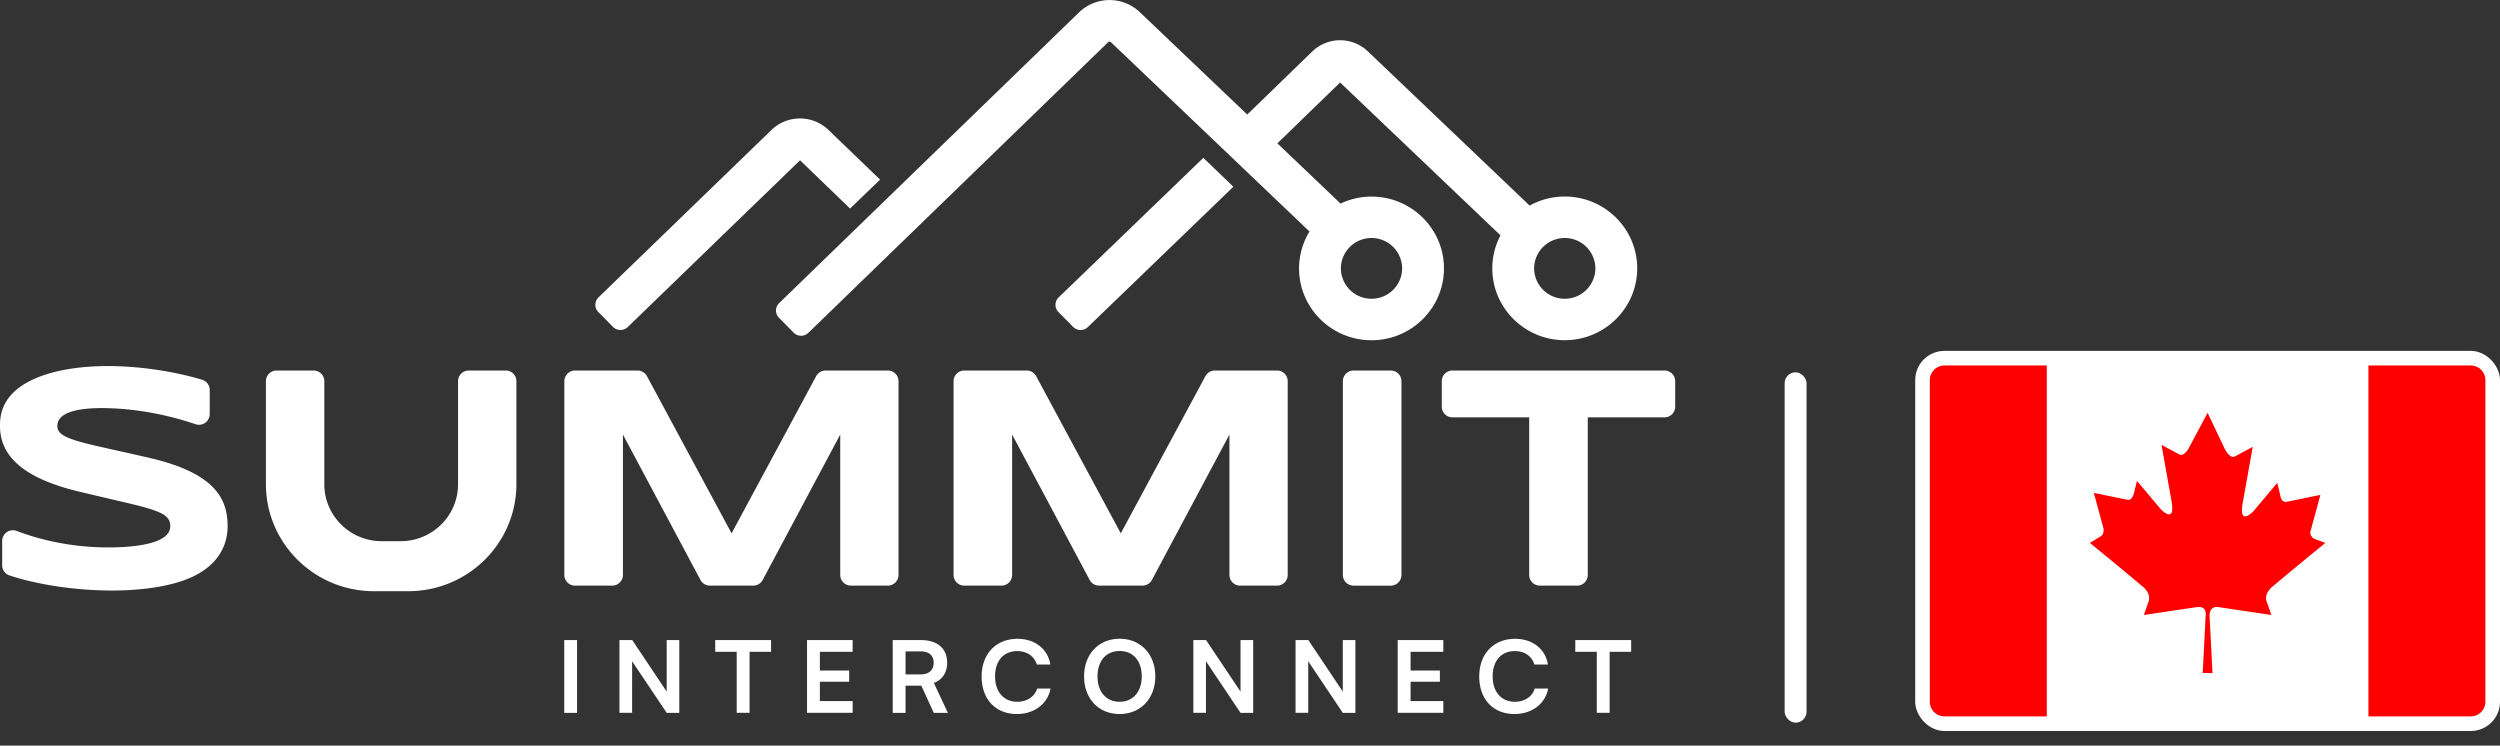
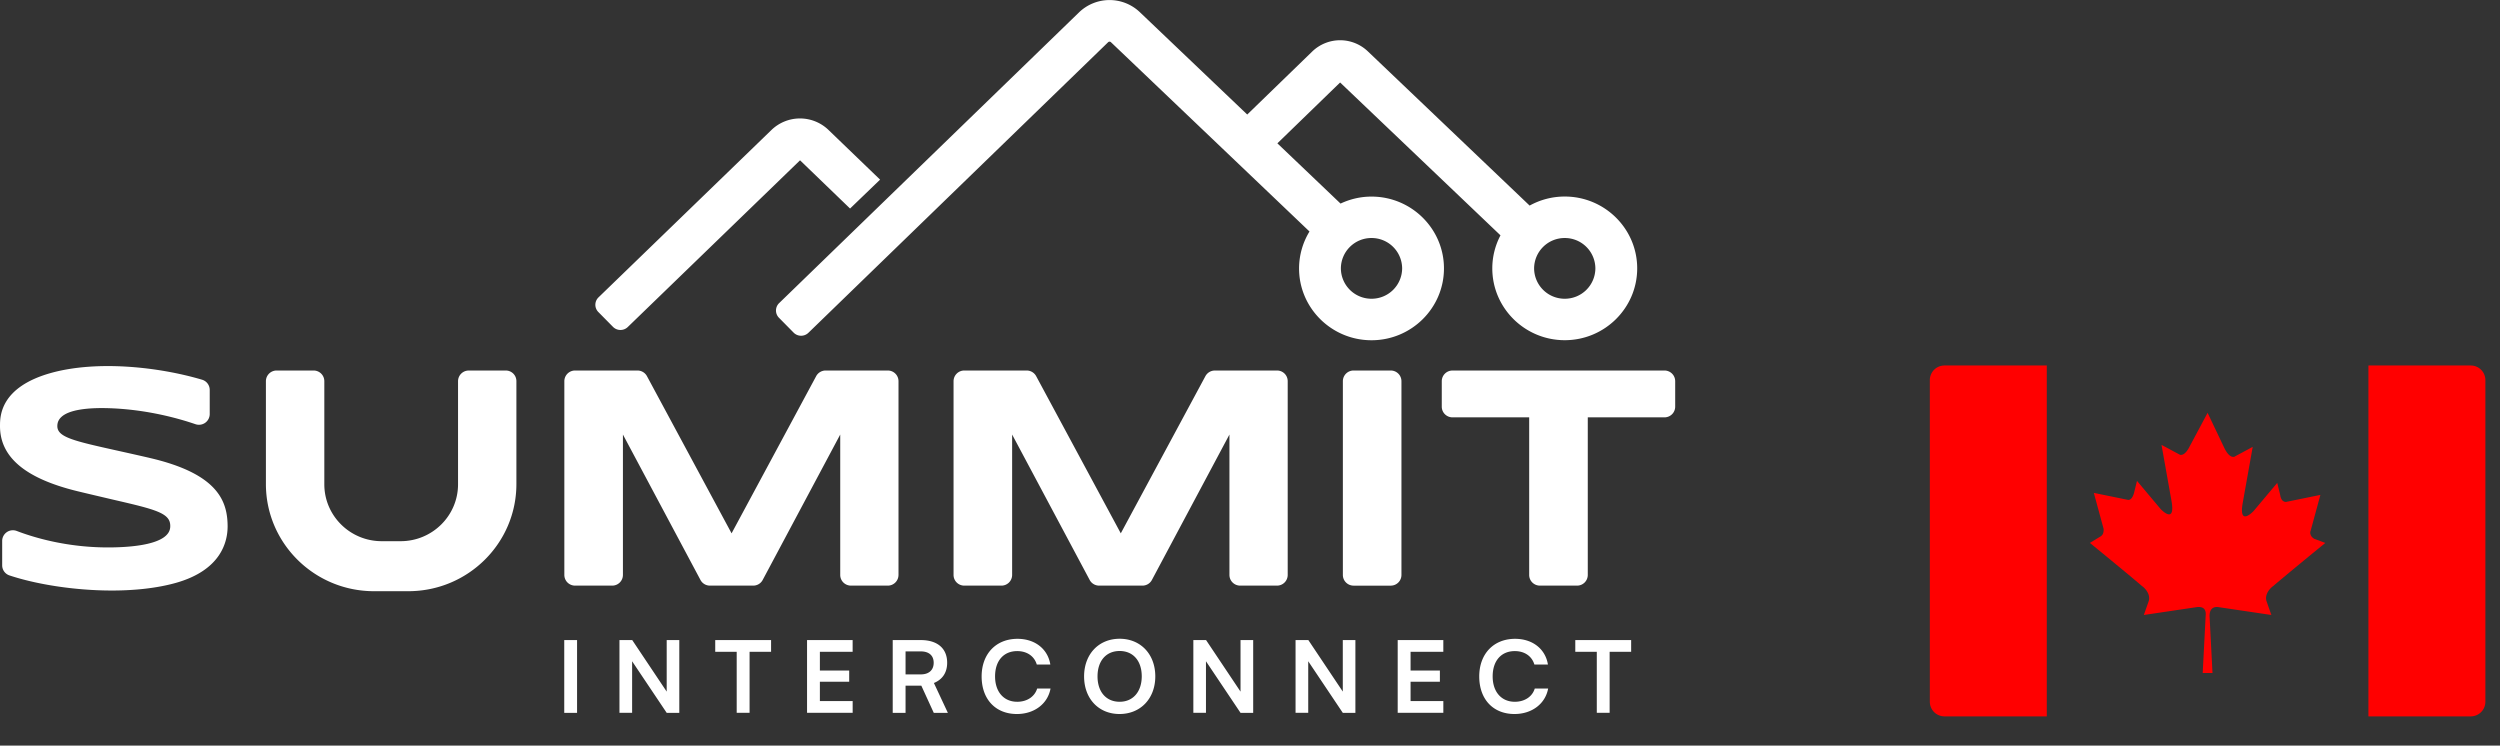
<svg xmlns="http://www.w3.org/2000/svg" viewBox="0 0 171 51" fill="none">
  <rect x="0" y="0" width="171" height="51" fill="#333333" stroke="none" />
-   <path fill="#fff" d="M72.411 20.342a.704.704 0 0 0-.011 1.003l1 1.015a.718.718 0 0 0 1.01.01l9.952-9.596-2.054-1.977-9.897 9.545Z" />
  <path fill="#fff" d="M107.029 13.443c-.871 0-1.692.226-2.402.619L93.565 3.517a2.745 2.745 0 0 0-3.817.015l-4.437 4.302L77.973.84a3.005 3.005 0 0 0-4.18.019l-20.5 19.874a.704.704 0 0 0-.01 1.004l1 1.014a.719.719 0 0 0 1.013.011l20.5-19.874a.14.14 0 0 1 .194 0l13.579 12.947a4.865 4.865 0 0 0-.713 2.525c0 2.71 2.222 4.913 4.956 4.913 2.733 0 4.955-2.203 4.955-4.913 0-2.71-2.222-4.913-4.956-4.913-.758 0-1.475.174-2.117.478l-4.321-4.121 4.291-4.162 10.969 10.456a4.85 4.85 0 0 0-.56 2.258c0 2.71 2.222 4.913 4.956 4.913 2.733 0 4.955-2.203 4.955-4.913 0-2.71-2.222-4.913-4.955-4.913ZM93.811 16.28a2.09 2.09 0 0 1 2.096 2.077 2.09 2.09 0 0 1-2.096 2.077 2.09 2.09 0 0 1-2.095-2.077 2.09 2.09 0 0 1 2.096-2.077Zm13.218 4.154a2.09 2.09 0 0 1-2.096-2.077 2.09 2.09 0 0 1 2.096-2.077 2.09 2.09 0 0 1 2.095 2.077 2.09 2.09 0 0 1-2.095 2.077ZM58.144 14.264l2.054-1.977-3.522-3.392a2.81 2.81 0 0 0-3.917.004l-11.82 11.44a.704.704 0 0 0-.012 1.004l1.001 1.014a.719.719 0 0 0 1.012.011l11.783-11.403 3.421 3.299ZM61.458 39.328V26.073a.732.732 0 0 0-.736-.73h-4.246a.736.736 0 0 0-.65.386L50.04 36.48l-5.789-10.752a.736.736 0 0 0-.65-.385h-4.265a.732.732 0 0 0-.735.73v13.254c0 .403.328.73.735.73h2.536a.732.732 0 0 0 .736-.73v-9.604l5.303 9.944c.127.241.377.39.65.39h2.958a.732.732 0 0 0 .65-.39l5.303-9.944v9.604c0 .403.329.73.736.73h2.513a.732.732 0 0 0 .736-.73ZM87.347 25.344H83.1a.736.736 0 0 0-.65.385L76.662 36.48l-5.789-10.752a.736.736 0 0 0-.65-.385h-4.265a.732.732 0 0 0-.735.73v13.254c0 .403.328.73.735.73h2.536a.732.732 0 0 0 .736-.73v-9.604l5.303 9.944c.127.241.377.39.65.39h2.958a.732.732 0 0 0 .65-.39l5.303-9.944v9.604c0 .403.329.73.736.73h2.513a.732.732 0 0 0 .736-.73V26.073a.728.728 0 0 0-.732-.73ZM95.859 39.328V26.073a.732.732 0 0 0-.736-.73h-2.536a.732.732 0 0 0-.735.73v13.255c0 .403.328.73.735.73h2.536a.732.732 0 0 0 .736-.73ZM113.847 25.344H99.353a.732.732 0 0 0-.736.73v1.743c0 .404.329.73.736.73h5.243v10.78c0 .404.329.73.736.73h2.536a.732.732 0 0 0 .736-.73v-10.78h5.243a.732.732 0 0 0 .736-.73v-1.744a.732.732 0 0 0-.736-.73ZM34.59 25.344h-2.524a.732.732 0 0 0-.736.73v7.052c0 2.148-1.76 3.891-3.925 3.891h-1.296c-2.166 0-3.925-1.743-3.925-3.89v-7.054a.732.732 0 0 0-.736-.73h-2.525a.732.732 0 0 0-.735.73v7.035c0 4.05 3.312 7.33 7.394 7.33h2.346c4.085 0 7.394-3.284 7.394-7.33v-7.035a.726.726 0 0 0-.732-.73ZM39.471 43.781h-.877v4.98h.877v-4.98ZM45.602 47.306l-2.357-3.525h-.874v4.976h.866V45.23l2.365 3.528h.862v-4.976h-.862v3.525ZM48.922 44.585h1.468v4.172h.881v-4.172h1.471v-.804h-3.82v.804ZM55.203 48.757h3.119v-.803H56.08v-1.322h2.005v-.766h-2.005v-1.281h2.24v-.804h-3.118v4.976ZM64.786 45.333c0-.982-.665-1.552-1.808-1.552h-1.916v4.98h.878v-1.859h1.08l.851 1.859h.964l-.956-2.044c.59-.24.907-.718.907-1.384Zm-1.808.796H61.94v-1.574h1.038c.557 0 .886.278.886.778 0 .503-.33.796-.886.796ZM69.576 48.001c-.919 0-1.513-.681-1.513-1.736 0-1.063.583-1.73 1.513-1.73.665 0 1.169.341 1.34.919h.927c-.172-1.07-1.057-1.759-2.245-1.759-1.471 0-2.454 1.03-2.454 2.574 0 1.558.95 2.569 2.413 2.569 1.188 0 2.11-.696 2.3-1.744h-.914c-.168.552-.688.907-1.367.907ZM76.584 43.691c-1.438 0-2.432 1.063-2.432 2.574 0 1.518.99 2.573 2.424 2.573 1.442 0 2.446-1.063 2.446-2.573 0-1.518-1.004-2.574-2.438-2.574Zm0 4.31c-.92 0-1.513-.674-1.513-1.736 0-1.063.59-1.737 1.513-1.737.922 0 1.512.674 1.512 1.737-.004 1.047-.594 1.736-1.512 1.736ZM84.852 47.306l-2.357-3.525h-.87v4.976h.863V45.23l2.364 3.528h.866v-4.976h-.866v3.525ZM91.848 47.306 89.49 43.78h-.874v4.976h.867V45.23l2.364 3.528h.862v-4.976h-.862v3.525ZM95.602 48.757h3.122v-.803h-2.241v-1.322h2.005v-.766h-2.005v-1.281h2.24v-.804h-3.121v4.976ZM103.611 48.001c-.919 0-1.513-.681-1.513-1.736 0-1.063.583-1.73 1.513-1.73.665 0 1.169.341 1.341.919h.926c-.172-1.07-1.057-1.759-2.245-1.759-1.471 0-2.453 1.03-2.453 2.574 0 1.558.948 2.569 2.412 2.569 1.188 0 2.11-.696 2.301-1.744h-.915c-.164.552-.687.907-1.367.907ZM107.75 44.585h1.471v4.172h.878v-4.172h1.472v-.804h-3.821v.804ZM10.23 31.32c-.8-.184-1.513-.344-2.144-.484-3.033-.674-4.165-.926-4.165-1.692 0-.245.09-.448.273-.619.504-.477 1.737-.68 3.563-.592 2.431.119 4.47.692 5.61 1.081a.736.736 0 0 0 .978-.689v-1.654a.73.73 0 0 0-.527-.7c-2.973-.881-7.208-1.34-10.36-.452C0 26.497 0 28.489 0 29.144c0 2.125 1.73 3.58 5.28 4.45.9.218 1.685.4 2.376.563 3.003.696 4.015.929 3.989 1.844 0 1.255-2.67 1.443-4.262 1.443-2.793 0-5.026-.662-6.236-1.125A.733.733 0 0 0 .149 37v1.666c0 .315.198.593.5.693 1.86.618 4.479 1.033 7.007 1.033 1.557 0 3.081-.16 4.373-.523 3.082-.87 3.54-2.795 3.54-3.868-.007-1.707-.638-3.592-5.34-4.68Z" />
-   <rect width="1.498" height="23.965" x="122.07" y="25.465" fill="#fff" rx=".749" />
-   <rect width="39" height="25" x="131.5" y="24.5" fill="#fff" stroke="#fff" rx="1.5" />
  <path fill="red" d="M132 26a1 1 0 0 1 1-1h7v24h-7a1 1 0 0 1-1-1V26ZM162 25h7a1 1 0 0 1 1 1v22a1 1 0 0 1-1 1h-7V25ZM158.313 36.863c-.268-.137-.336-.41-.268-.548l.67-2.464-2.348.48c-.067 0-.335 0-.402-.48l-.202-.821-1.61 1.916s-1.073 1.164-.738-.616l.671-3.764-1.274.684c-.068 0-.336.069-.671-.616L151 28.238l-1.208 2.26c-.335.684-.603.615-.67.615l-1.275-.684.671 3.764c.335 1.78-.738.616-.738.616l-1.61-1.916-.202.821c-.134.48-.335.48-.402.48l-2.348-.48.67 2.464c0 .206 0 .411-.268.548l-.671.41s2.684 2.19 3.556 2.944c.201.137.604.547.47 1.027l-.336.958 3.69-.548c.201 0 .604 0 .537.616l-.201 3.902h.67l-.201-3.902c0-.616.403-.616.537-.616l3.69.548-.336-.958c-.134-.48.269-.89.47-1.027.872-.753 3.556-2.943 3.556-2.943l-.738-.274Z" />
</svg>